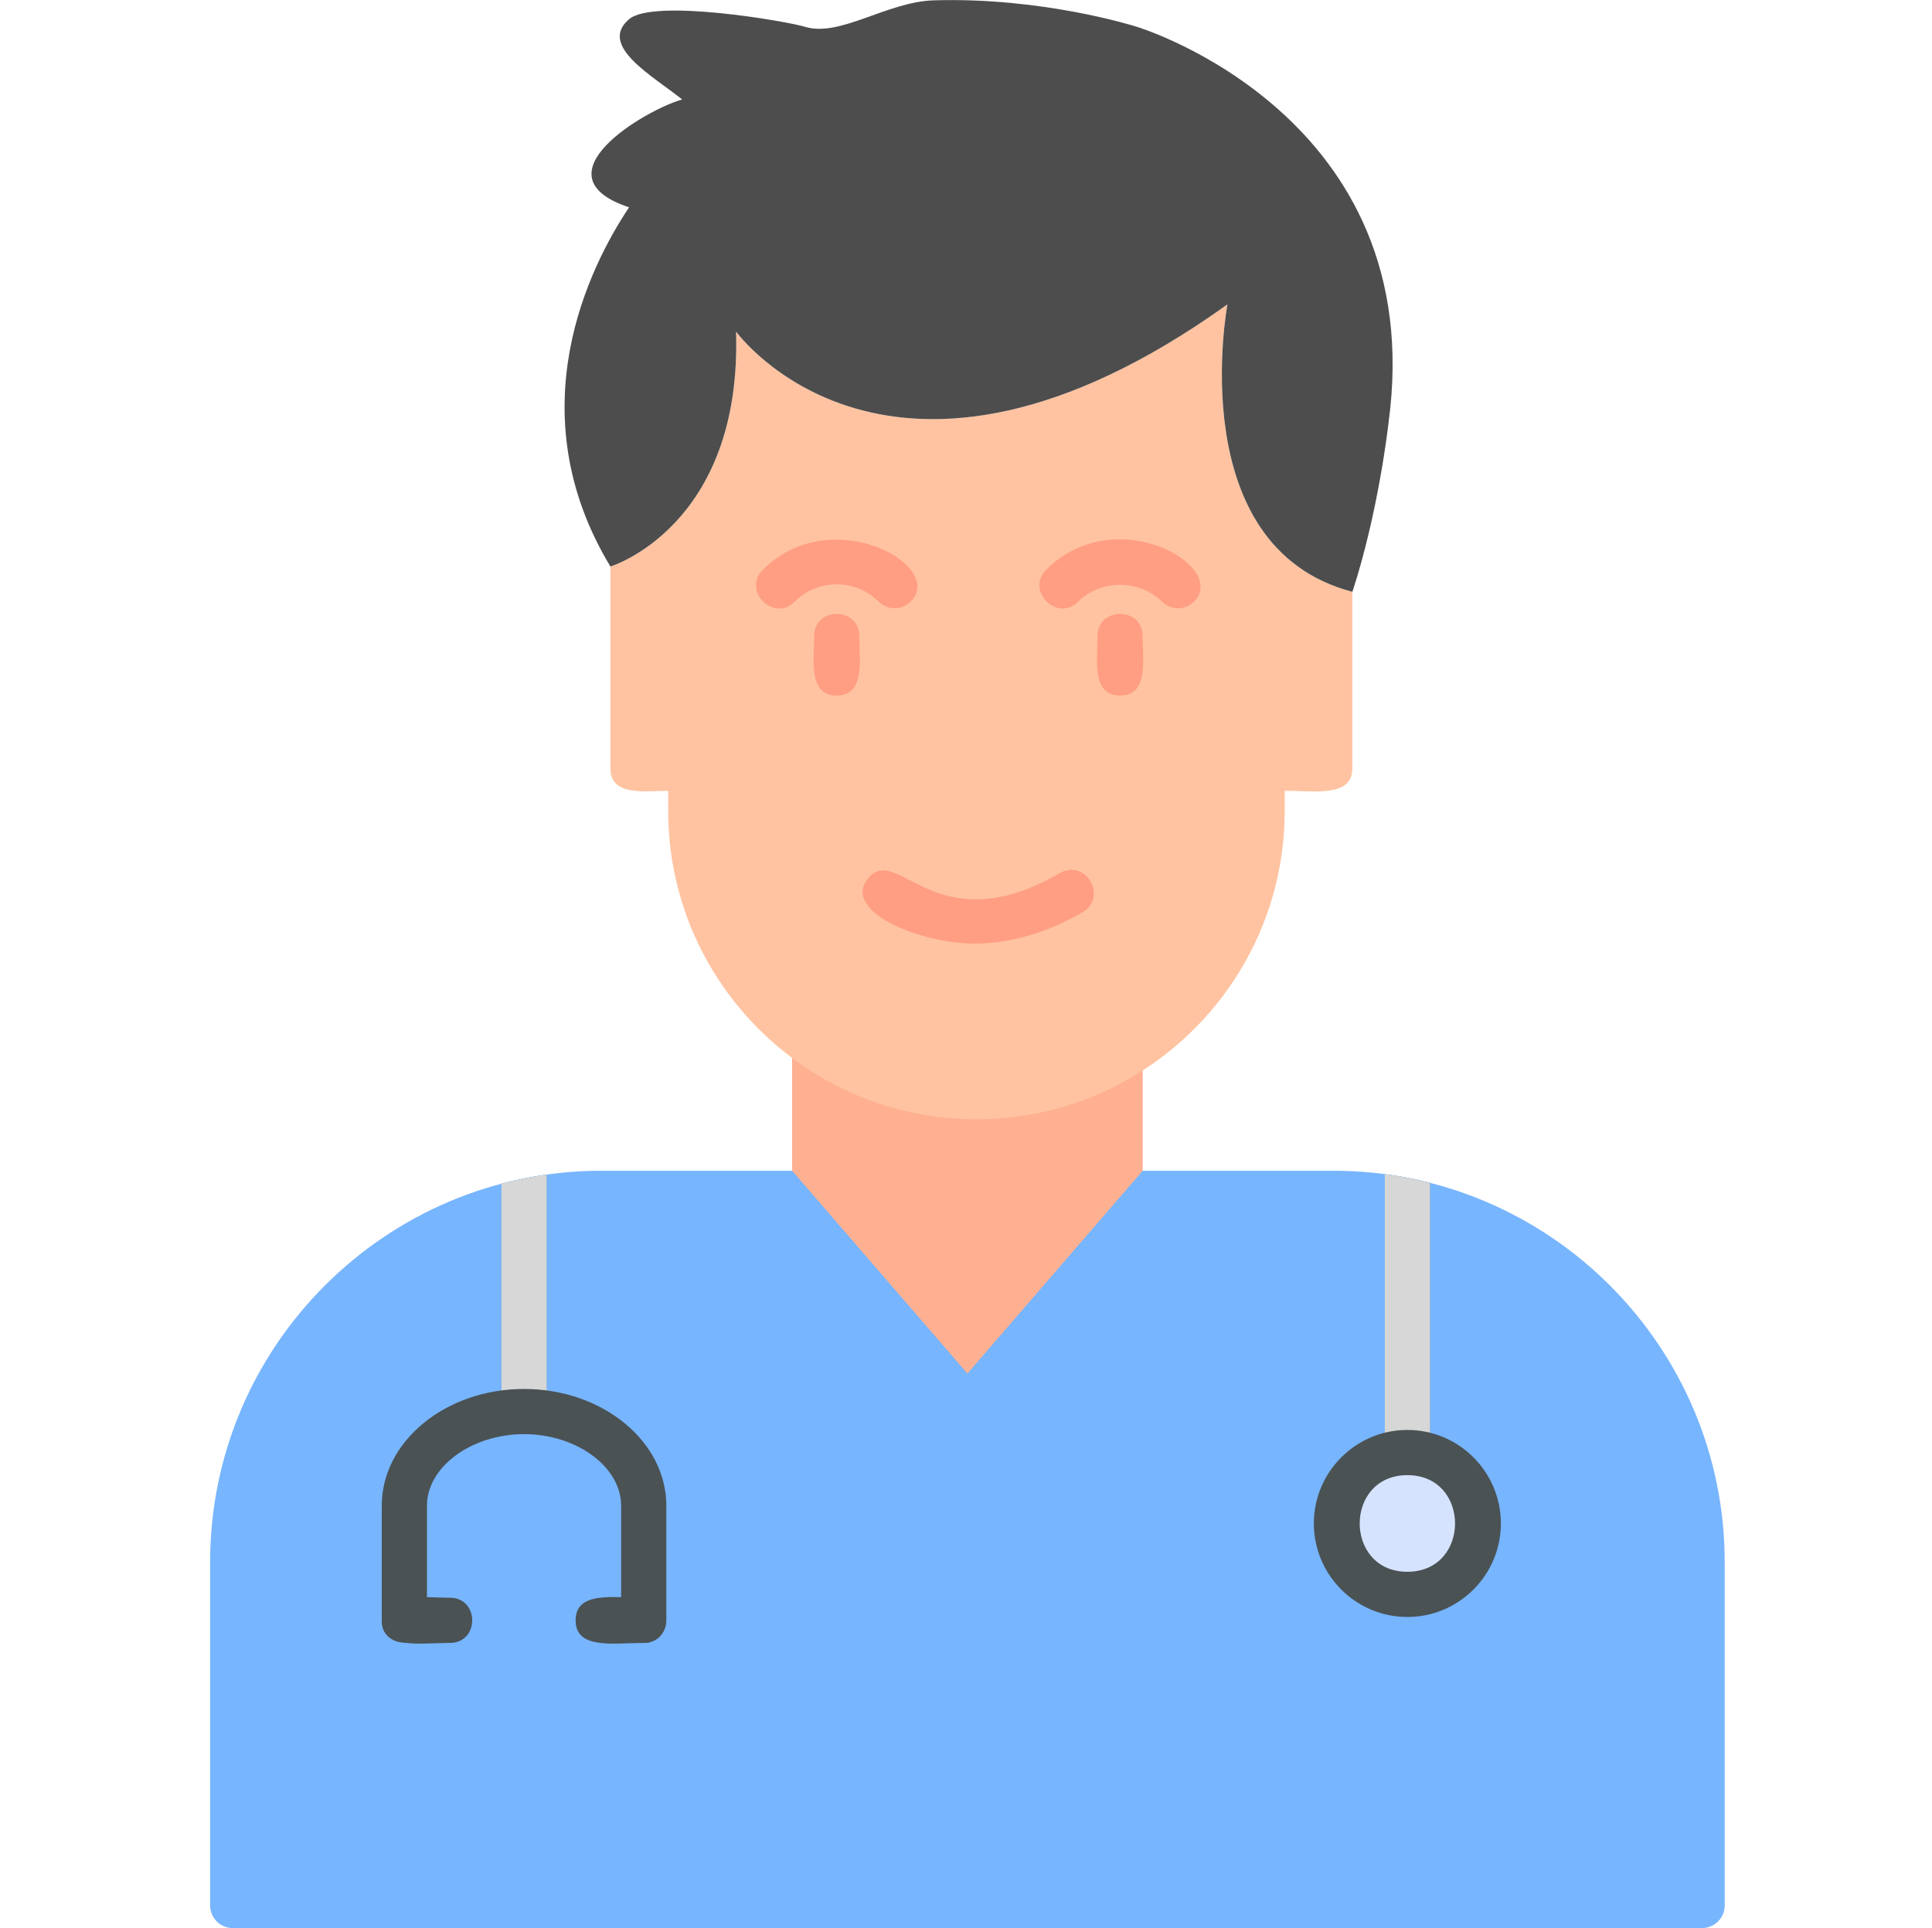
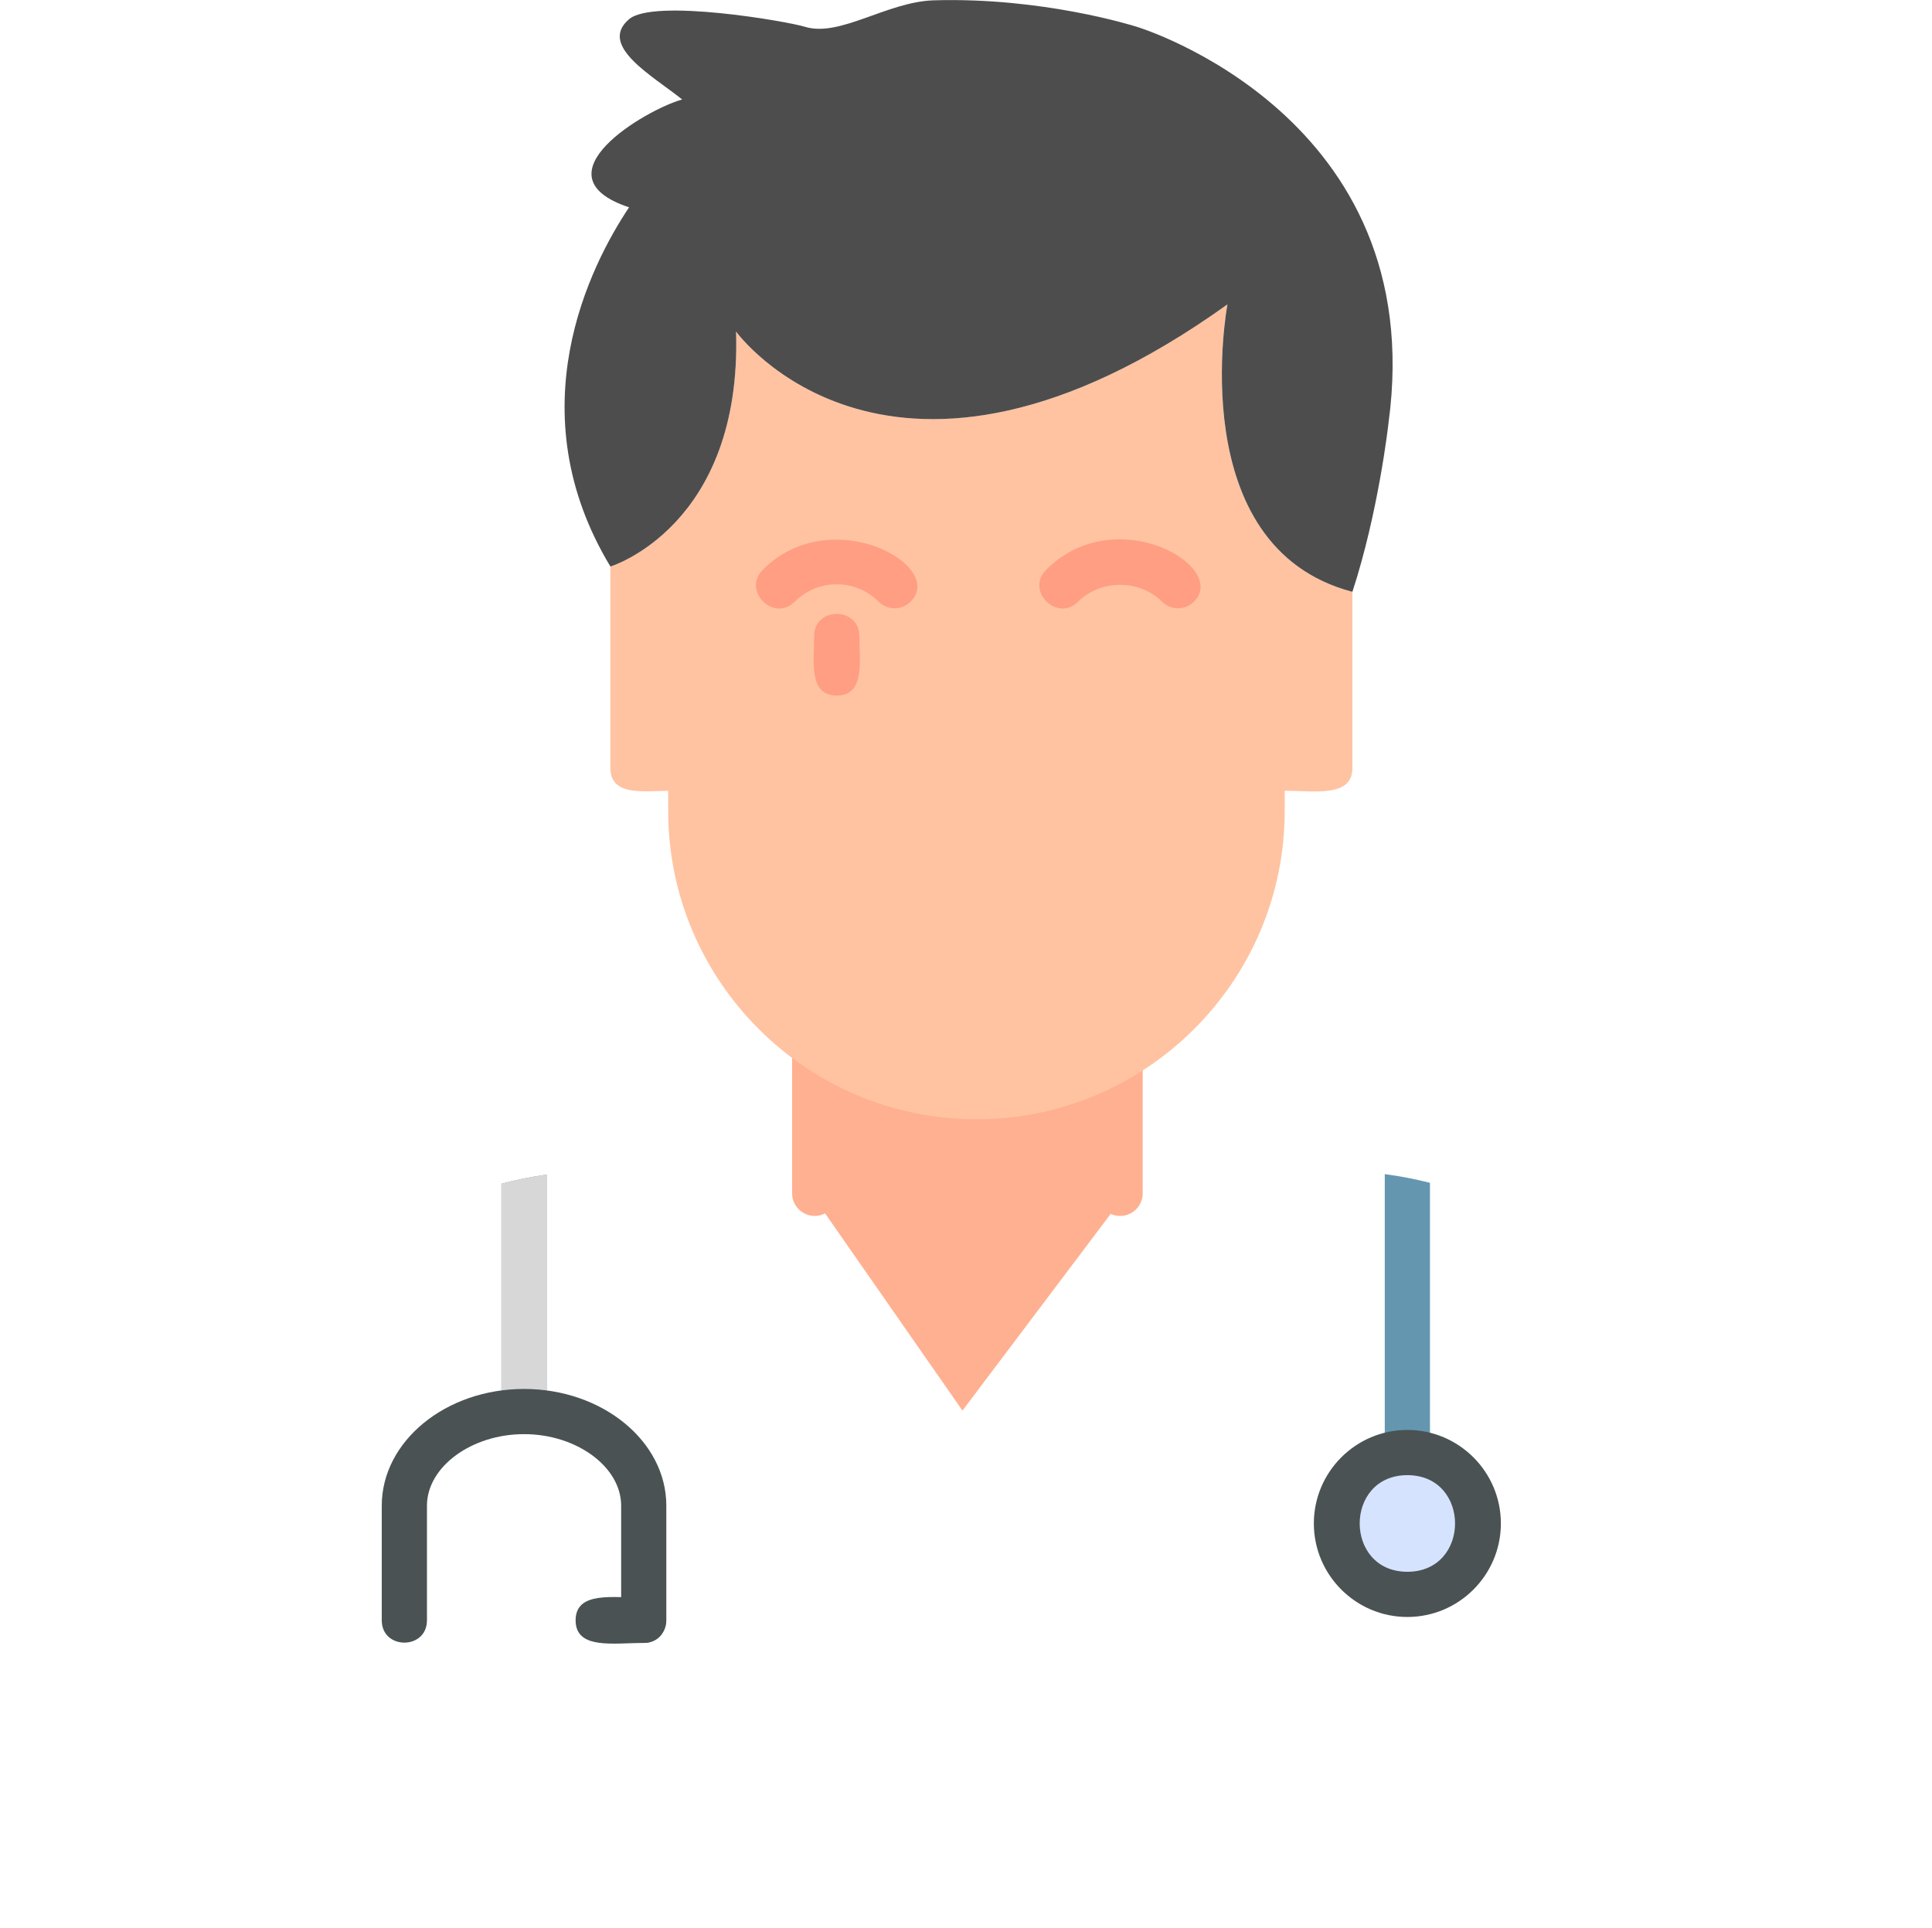
<svg xmlns="http://www.w3.org/2000/svg" width="511" height="510" viewBox="0 0 511 510" fill="none">
  <path fill-rule="evenodd" clip-rule="evenodd" d="M296.262 321.631C295.372 321.631 294.529 321.437 293.77 321.087L254.563 373.12L218.231 320.961C214.301 323.002 209.508 320.158 209.508 315.654V276.713C209.508 269.652 221.461 267.189 221.461 278.384C231.657 284.71 258.029 296.932 290.286 279.97C290.286 271.669 302.239 271.992 302.239 279.758V315.654C302.242 318.947 299.561 321.631 296.262 321.631Z" fill="#FFB091" />
  <path fill-rule="evenodd" clip-rule="evenodd" d="M258.262 296.062C213.306 296.062 176.735 259.484 176.735 214.534V209.188C170.525 209.188 161.449 210.73 161.449 203.211V149.851C161.449 149.851 196.251 139.275 194.683 87.703C194.683 87.703 235.542 144.323 324.648 80.51C324.648 80.51 312.528 144.645 357.696 156.545V203.19C357.696 210.993 347.656 209.167 339.793 209.164V214.534C339.787 259.481 303.213 296.056 258.262 296.056V296.062Z" fill="#FFC3A1" />
-   <path fill-rule="evenodd" clip-rule="evenodd" d="M257.719 249.58C243.246 249.58 222.399 240.998 229.628 232.299C237.509 222.817 247.361 250.008 280.349 230.942C287.157 227.006 293.139 237.355 286.326 241.291C275.589 247.491 265.898 249.58 257.719 249.58Z" fill="#FF9E83" />
-   <path fill-rule="evenodd" clip-rule="evenodd" d="M450.194 509.994H61.555C58.256 509.994 55.578 507.314 55.578 504.017V413.193C55.578 356.11 102.014 309.674 159.091 309.674H209.507L255.875 363.315L302.239 309.674H352.655C409.732 309.674 456.168 356.11 456.168 413.193V504.017C456.171 507.317 453.49 509.994 450.191 509.994H450.194Z" fill="#77B5FE" />
  <path fill-rule="evenodd" clip-rule="evenodd" d="M366.262 310.57C370.323 311.108 374.312 311.876 378.215 312.871V384.215C378.221 392.083 366.262 392.08 366.262 384.215V310.57Z" fill="#6496AF" />
  <path fill-rule="evenodd" clip-rule="evenodd" d="M132.629 313.111C136.529 312.08 140.518 311.273 144.582 310.699V373.371C144.582 381.239 132.629 381.236 132.629 373.371V313.111Z" fill="#6496AF" />
-   <path fill-rule="evenodd" clip-rule="evenodd" d="M366.262 310.57C370.323 311.108 374.312 311.876 378.215 312.871V384.215C378.221 392.083 366.262 392.08 366.262 384.215V310.57Z" fill="#D7D7D7" />
  <path fill-rule="evenodd" clip-rule="evenodd" d="M132.629 313.111C136.529 312.08 140.518 311.273 144.582 310.699V373.371C144.582 381.239 132.629 381.236 132.629 373.371V313.111Z" fill="#D7D7D7" />
  <path fill-rule="evenodd" clip-rule="evenodd" d="M372.235 427.708C358.6 427.708 347.504 416.61 347.504 402.971C347.504 389.335 358.6 378.236 372.235 378.236C385.871 378.236 396.97 389.335 396.97 402.971C396.97 416.61 385.871 427.708 372.235 427.708Z" fill="#4A5254" />
  <path fill-rule="evenodd" clip-rule="evenodd" d="M170.266 434.57C166.967 434.57 164.29 431.89 164.29 428.594V398.274C164.29 388.012 152.527 379.346 138.608 379.346C124.688 379.346 112.926 388.012 112.926 398.274V428.594C112.926 436.462 100.973 436.459 100.973 428.594V398.274C100.973 381.247 117.857 367.393 138.605 367.393C159.356 367.393 176.237 381.249 176.237 398.274V428.594C176.237 431.89 173.559 434.57 170.26 434.57H170.266Z" fill="#4A5254" />
  <path fill-rule="evenodd" clip-rule="evenodd" d="M170.266 434.571C162.329 434.571 152.246 436.409 152.246 428.594C152.246 420.78 162.332 422.618 170.266 422.618C178.131 422.618 178.131 434.571 170.266 434.571Z" fill="#4A5254" />
-   <path fill-rule="evenodd" clip-rule="evenodd" d="M118.996 434.571C111.059 434.571 100.977 436.409 100.977 428.594C100.977 420.78 111.062 422.618 118.996 422.618C126.862 422.618 126.865 434.571 118.996 434.571Z" fill="#4A5254" />
  <path fill-rule="evenodd" clip-rule="evenodd" d="M221.311 183.981C213.747 183.981 215.334 174.756 215.334 168.28C215.334 160.412 227.287 160.412 227.287 168.28C227.287 174.762 228.874 183.981 221.311 183.981Z" fill="#FF9E83" />
  <path fill-rule="evenodd" clip-rule="evenodd" d="M236.618 160.893C235.085 160.893 233.558 160.308 232.393 159.142C226.282 153.028 216.333 153.025 210.222 159.142C204.658 164.709 196.204 156.252 201.771 150.691C219.854 132.63 250.359 149.657 240.847 159.142C239.675 160.311 238.148 160.893 236.618 160.893Z" fill="#FF9E83" />
-   <path fill-rule="evenodd" clip-rule="evenodd" d="M296.256 183.981C288.692 183.981 290.279 174.756 290.279 168.28C290.279 160.415 302.233 160.415 302.233 168.28C302.233 174.771 303.819 183.981 296.256 183.981Z" fill="#FF9E83" />
  <path fill-rule="evenodd" clip-rule="evenodd" d="M311.567 160.893C310.04 160.893 308.507 160.308 307.338 159.142C301.421 153.225 291.091 153.216 285.174 159.142C279.612 164.709 271.152 156.252 276.72 150.688C295.026 132.385 325.11 149.818 315.795 159.142C314.627 160.311 313.097 160.893 311.57 160.893H311.567Z" fill="#FF9E83" />
  <path fill-rule="evenodd" clip-rule="evenodd" d="M194.687 87.706C194.687 87.706 235.546 144.326 324.652 80.513C324.652 80.513 312.532 144.648 357.701 156.548C364.574 135.477 367.165 112.679 367.251 111.851C378.299 30.834 301.343 7.283 300.695 7.092C299.688 6.769 275.605 -0.77 246.995 0.087C234.587 0.455 222.135 9.949 212.88 7.08C208.251 5.64 172.887 -0.465 166.381 5.081C158.118 12.116 172.716 20.109 180.432 26.313C170.834 28.973 141.13 46.443 166.381 54.84C156.092 70.272 136.543 108.618 161.45 149.854C161.45 149.854 196.253 139.278 194.684 87.706H194.687Z" fill="#4D4D4D" />
  <path fill-rule="evenodd" clip-rule="evenodd" d="M372.238 390.195C355.426 390.195 355.426 415.752 372.238 415.752C389.057 415.752 389.06 390.195 372.238 390.195Z" fill="#D6E3FF" />
</svg>